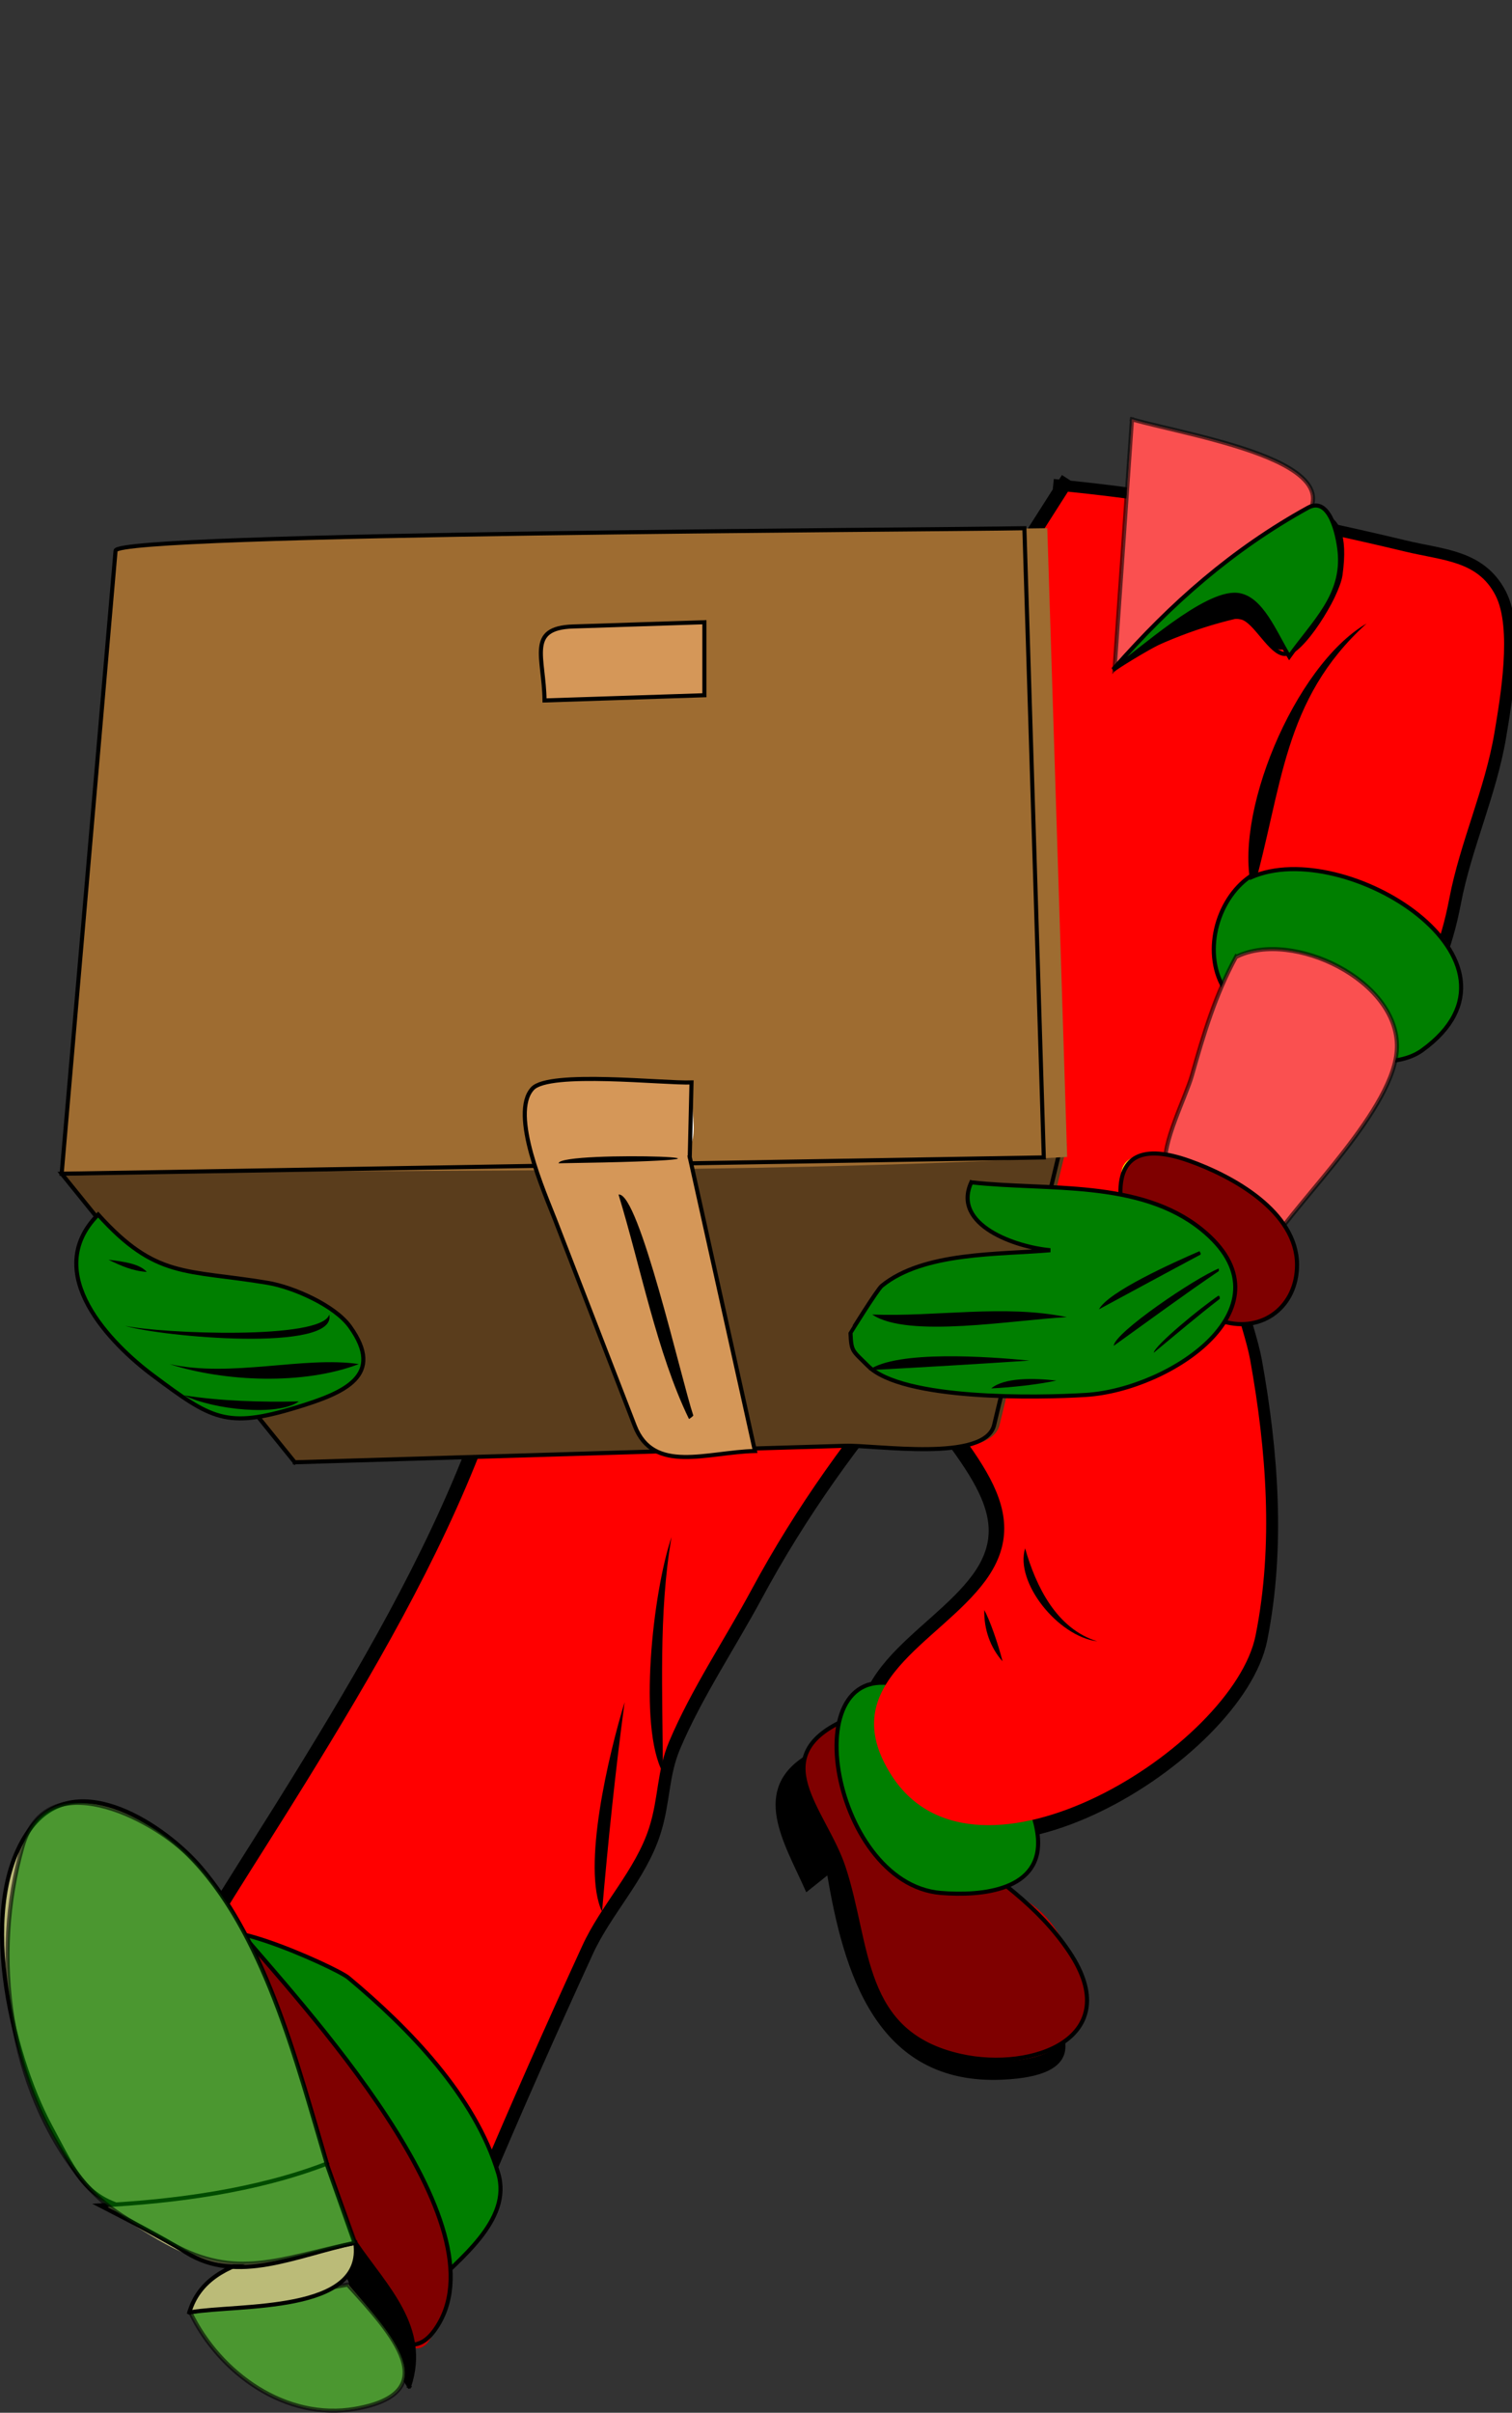
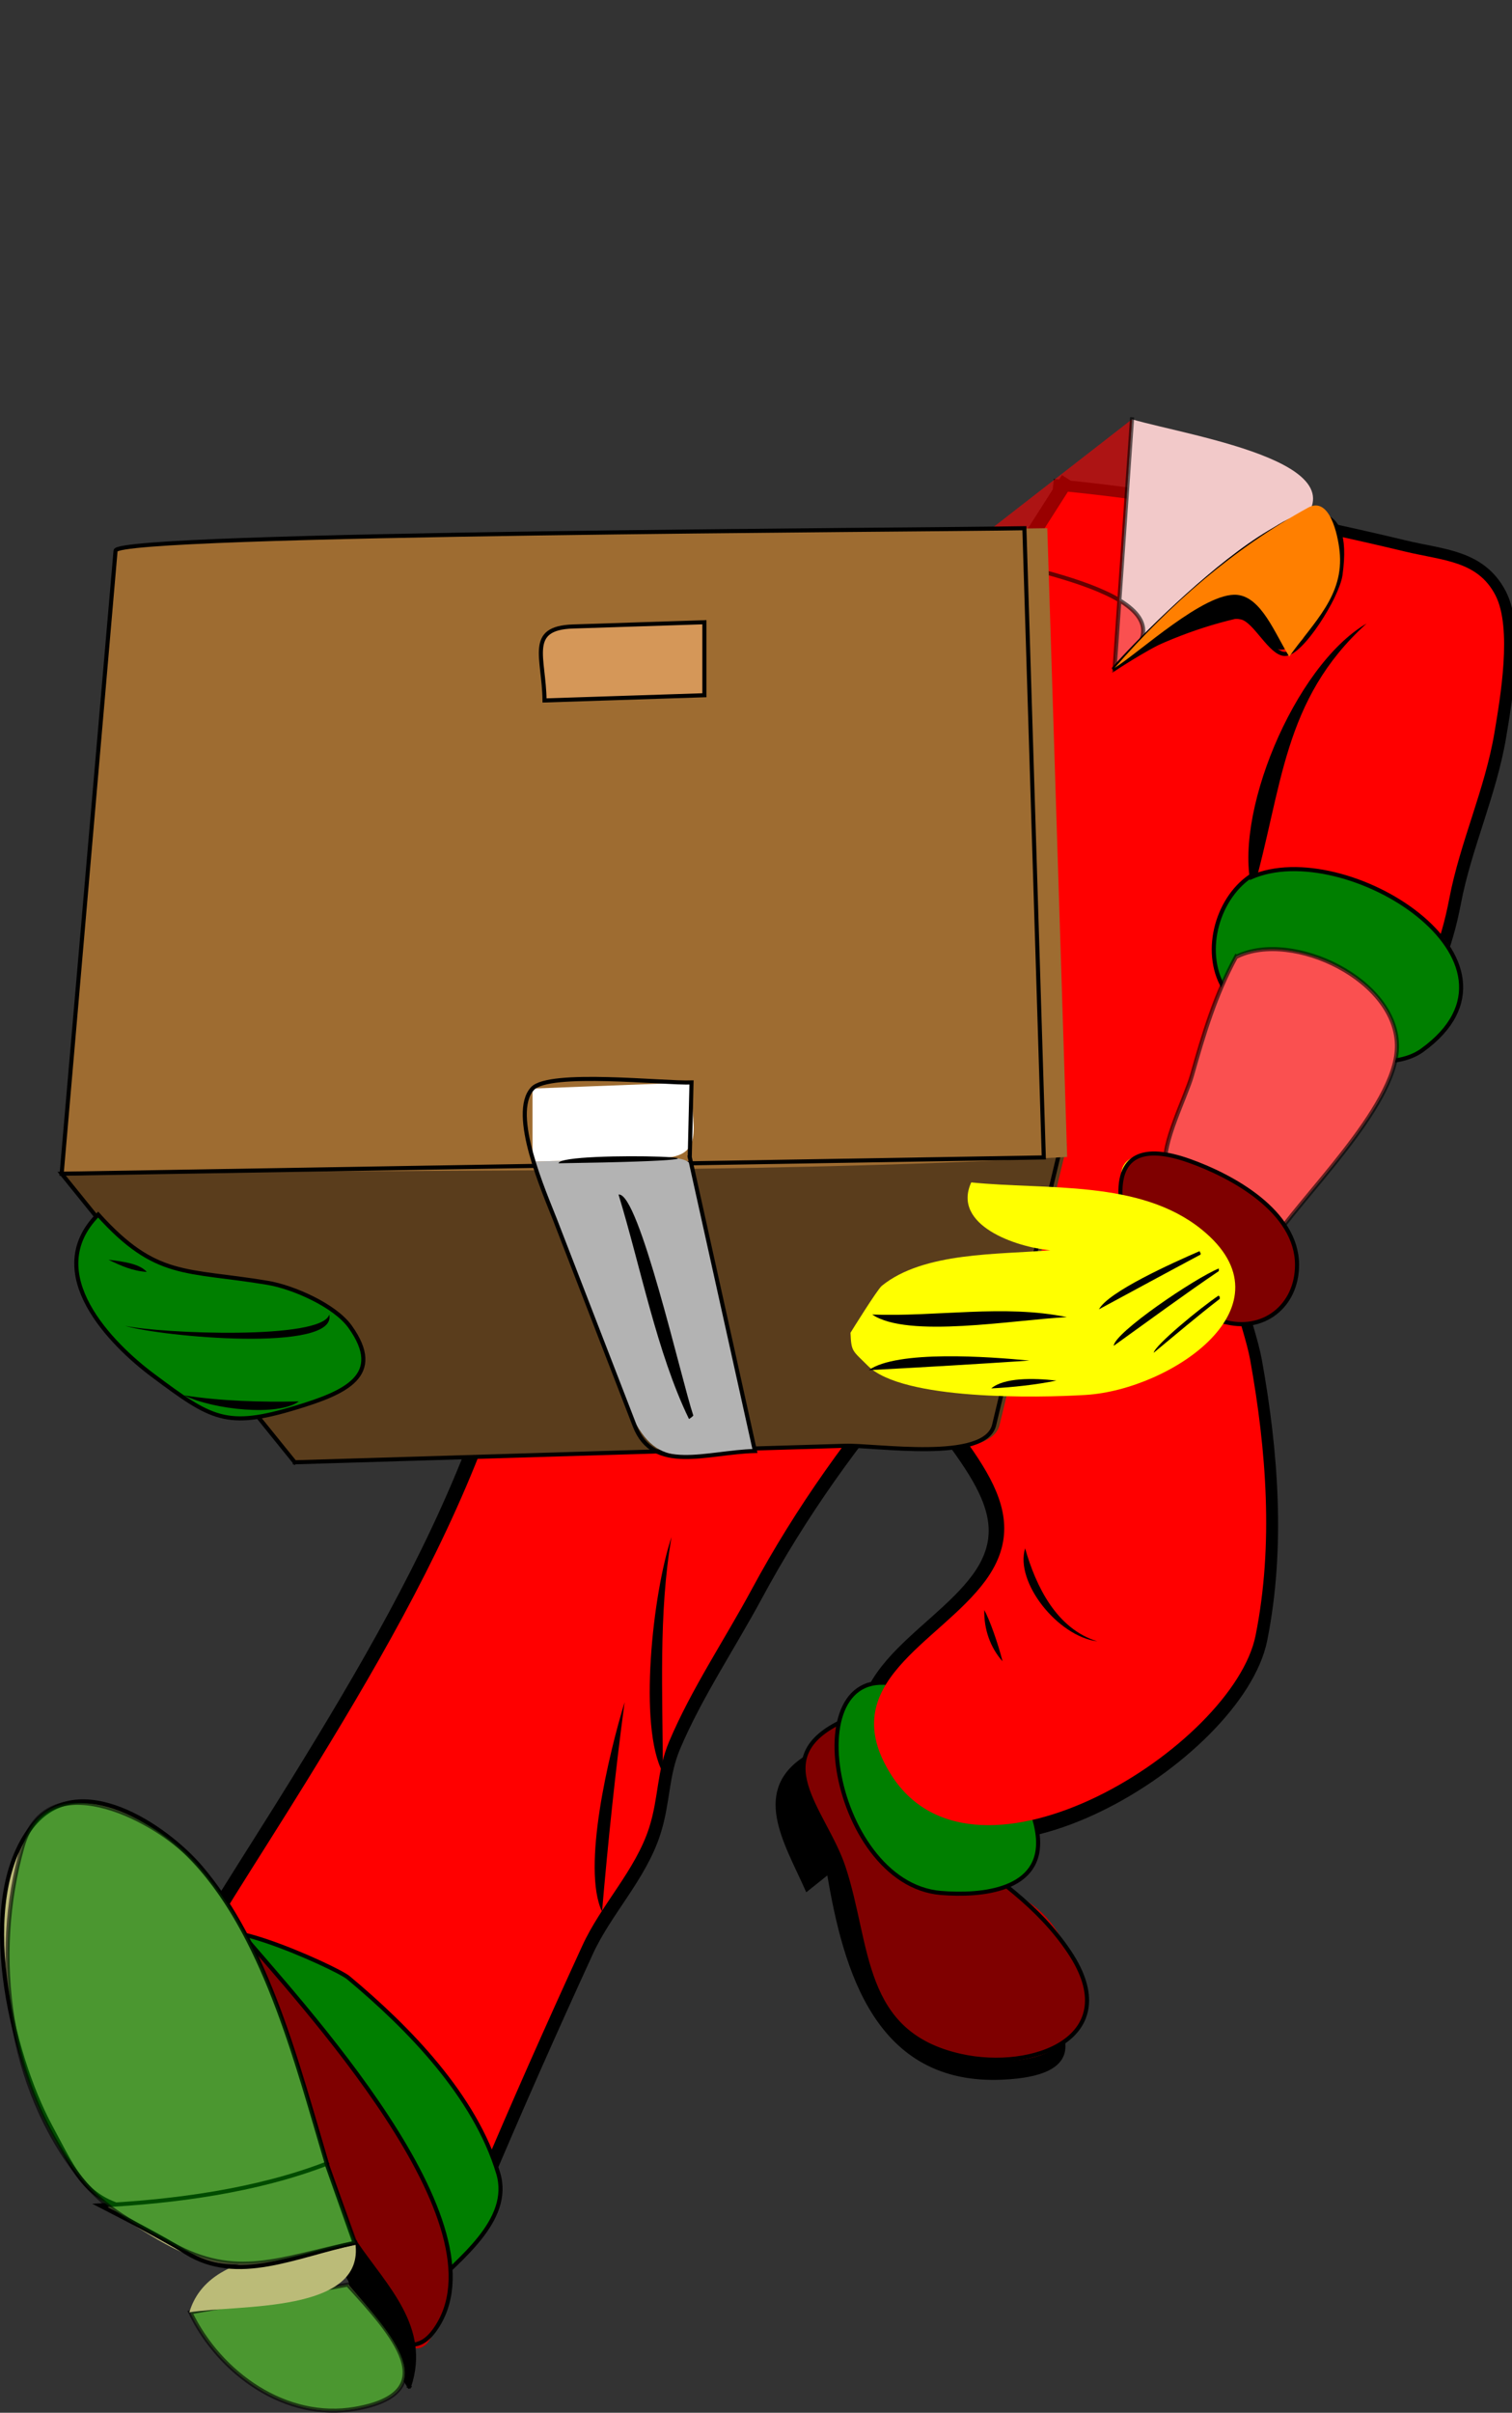
<svg xmlns="http://www.w3.org/2000/svg" width="258.768" height="412.745">
  <rect width="100%" height="100%" fill="#333333" stroke="none" />
  <title>Moving Man Without Head</title>
  <g>
    <title>Layer 1</title>
    <path id="path17" d="m182.457,84.511c19.353,1.966 38.791,5.707 57.694,10.243c6.529,1.567 12.398,1.572 15.457,7.451c2.923,5.619 0.839,17.567 -0.148,23.492c-1.61,9.665 -5.896,18.772 -7.731,28.398c-2.99,15.684 -9.448,21.416 -20.593,34.049c-4.799,5.439 -16.709,14.706 -18.213,21.707c-1.232,5.737 3.651,17.204 4.729,23.212c2.768,15.411 4.021,31.628 0.92,47.115c-3.78,18.875 -47.763,46.627 -62.3,23.939c-10.175,-15.879 8.183,-22.576 16.06,-33.307c9.787,-13.333 -5.136,-23.821 -12.638,-37.616c-10.499,12.078 -19.77,25.019 -27.359,39.104c-4.571,8.483 -10.393,17.16 -14.125,26.02c-2.136,5.07 -1.783,9.604 -3.419,14.721c-2.33,7.287 -8.192,13.125 -11.449,20.22c-6.18,13.463 -12.216,27.047 -17.99,40.74c-12.837,-12.456 -25.675,-24.912 -38.513,-37.369c-5.741,-5.57 -7.309,-4.992 -3.091,-11.74c4.068,-6.51 8.208,-12.975 12.238,-19.508c11.375,-18.442 22.811,-37.953 30.554,-58.284c9.323,-24.479 25.278,-45.5 39.333,-67.549c20.195,-31.679 40.389,-63.358 60.584,-95.038" stroke-miterlimit="10" stroke-linecap="square" stroke-width="4.7" stroke="#000000" fill="none" />
    <path d="m138.42,300.405c-9.686,5.709 -3.915,14.633 -0.297,22.748c1.239,-0.991 2.478,-1.982 3.717,-2.974c2.82,16.972 8.302,36.229 29.736,35.238c13.697,-0.634 12.525,-6.794 4.34,-15.699c-12.256,-13.333 -25.047,-26.17 -37.496,-39.313" id="path3" />
    <path d="m138.42,300.405c-9.686,5.709 -3.915,14.633 -0.297,22.748c1.239,-0.991 2.478,-1.982 3.717,-2.974c2.82,16.972 8.302,36.229 29.736,35.238c13.697,-0.634 12.525,-6.794 4.34,-15.699c-12.256,-13.333 -25.047,-26.17 -37.496,-39.313" id="path5" stroke-miterlimit="10" stroke-linecap="square" stroke-width="0.7" stroke="#000000" fill="none" />
    <path d="m145.111,294.011c-14.81,6.345 -3.974,15.665 -0.744,25.425c4.437,13.407 2.771,28.417 20.072,32.265c15.104,3.358 25.729,-3.399 18.139,-18.437c-2.895,-5.734 -6.188,-8.508 -12.117,-10.483c-10.962,-3.653 -21.565,-18.406 -25.35,-28.77" id="path7" fill="#BF0000" />
    <path d="m145.111,294.011c-14.81,6.345 -3.974,15.665 -0.744,25.425c4.437,13.407 2.771,28.417 20.072,32.265c12.339,2.744 28.348,-3.134 18.585,-17.768c-10.625,-15.927 -29.964,-19.385 -37.913,-39.773" id="path9" stroke-miterlimit="10" stroke-linecap="square" stroke-width="0.7" stroke="#000000" fill="#7f0000" />
    <path d="m155.519,288.807c-20.211,-7.642 -13.633,33.424 5.501,35.015c6.861,0.57 17.629,-0.334 16.578,-9.813c-1.211,-10.921 -14.37,-18.743 -22.079,-25.202" id="path11" fill="#FF7F00" />
    <path d="m155.519,288.807c-20.211,-7.642 -13.633,33.424 5.501,35.015c6.861,0.57 17.629,-0.334 16.578,-9.813c-1.211,-10.921 -14.37,-18.743 -22.079,-25.202" id="path13" stroke-miterlimit="10" stroke-linecap="square" stroke-width="0.7" stroke="#000000" fill="#007f00" />
    <path d="m182.769,84.11c19.353,1.966 38.791,5.707 57.694,10.243c6.529,1.567 12.398,1.572 15.457,7.451c2.923,5.619 0.839,17.567 -0.148,23.492c-1.61,9.665 -5.896,18.772 -7.731,28.398c-2.99,15.684 -9.448,21.416 -20.593,34.049c-4.799,5.439 -16.709,14.706 -18.213,21.707c-1.232,5.737 3.651,17.204 4.729,23.212c2.768,15.411 4.021,31.628 0.92,47.115c-3.78,18.875 -47.763,46.627 -62.3,23.939c-10.175,-15.879 8.183,-22.576 16.06,-33.307c9.787,-13.333 -5.136,-23.821 -12.638,-37.616c-10.499,12.078 -19.77,25.019 -27.359,39.104c-4.571,8.483 -10.393,17.16 -14.125,26.02c-2.136,5.07 -1.783,9.604 -3.419,14.721c-2.33,7.287 -8.192,13.125 -11.449,20.22c-6.18,13.463 -12.216,27.047 -17.99,40.74c-12.837,-12.456 -25.675,-24.912 -38.513,-37.369c-5.741,-5.57 -7.309,-4.992 -3.091,-11.74c4.068,-6.51 8.208,-12.975 12.238,-19.508c11.375,-18.442 22.811,-37.953 30.554,-58.284c9.323,-24.479 25.278,-45.5 39.333,-67.549c20.195,-31.679 40.389,-63.358 60.584,-95.038" id="path15" fill="#ff0000" />
    <path d="m193.729,71.729c-0.991,14.224 -1.982,28.448 -2.974,42.672c8.523,-8.838 19.077,-15.554 29.068,-22.6c17.284,-12.19 -15.946,-17.107 -26.094,-20.072" id="path19" fill="#F2C9C9" />
-     <path opacity="0.6" d="m193.729,71.729c-0.991,14.224 -1.982,28.448 -2.974,42.672c8.523,-8.838 19.077,-15.554 29.068,-22.6c17.284,-12.19 -15.946,-17.107 -26.094,-20.072" id="path21" stroke-miterlimit="10" stroke-linecap="square" stroke-width="0.7" stroke="#000000" fill="#ff0000" />
+     <path opacity="0.6" d="m193.729,71.729c-0.991,14.224 -1.982,28.448 -2.974,42.672c17.284,-12.19 -15.946,-17.107 -26.094,-20.072" id="path21" stroke-miterlimit="10" stroke-linecap="square" stroke-width="0.7" stroke="#000000" fill="#ff0000" />
    <path d="m190.756,114.252c8.097,-9.258 16.948,-17.25 27.232,-24.015c9.047,-5.951 12.688,-0.777 11.277,9.147c-0.688,4.833 -7.021,11.926 -10.11,11.746c-2.848,-0.166 -4.677,-5.967 -7.657,-5.279c-7.262,1.675 -14.688,4.754 -20.742,8.401" id="path23" />
    <path d="m190.756,114.252c6.13,-7.01 42.534,-43.61 38.657,-15.908c-0.514,3.668 -6.668,13.568 -9.515,13.529c-2.471,-0.034 -5.047,-5.717 -7.435,-6.245c-5.59,-1.236 -17.352,5.9 -21.708,8.773" id="path25" stroke-miterlimit="10" stroke-linecap="square" stroke-width="0.7" stroke="#000000" fill="none" />
    <path d="m190.756,114.252c9.592,-10.968 20.293,-20.355 33.103,-27.402c3.69,-2.03 5.11,4.607 5.407,7.479c0.779,7.545 -4.394,12.054 -8.624,17.99c-2.481,-4.004 -4.766,-10.163 -8.921,-10.556c-5.561,-0.525 -16.756,9.885 -20.965,12.489" id="path27" fill="#FF7F00" />
-     <path d="m190.756,114.252c9.592,-10.968 20.293,-20.355 33.103,-27.402c3.69,-2.03 5.11,4.607 5.407,7.479c0.779,7.545 -4.394,12.054 -8.624,17.99c-2.481,-4.004 -4.766,-10.163 -8.921,-10.556c-5.512,-0.521 -16.624,9.676 -20.965,12.638" id="path29" stroke-miterlimit="10" stroke-linecap="square" stroke-width="0.7" stroke="#000000" fill="#007f00" />
    <path d="m233.874,106.67c-12.401,7.227 -23.201,33.36 -19.478,45.944c5.144,-17.822 5.006,-32.839 19.478,-45.944" id="path47" />
    <path d="m213.951,149.936c-5.834,4.014 -8.304,13.452 -4.163,19.626c5.151,7.68 25.895,16.342 34.346,9.071c19.887,-17.111 -15.522,-34.107 -30.183,-28.697" id="path49" fill="#FF7F00" />
    <path d="m213.951,149.936c-5.834,4.014 -8.304,13.452 -4.163,19.626c4.498,6.706 25.292,16.104 33.603,10.11c21.116,-15.229 -13.211,-36.711 -29.291,-29.587" id="path51" stroke-miterlimit="10" stroke-linecap="square" stroke-width="0.7" stroke="#000000" fill="#007f00" />
    <path d="m211.571,163.615c-3.558,6.522 -5.582,13.279 -7.582,20.37c-1.006,3.567 -5.286,11.922 -4.461,15.464c1.3,5.577 12.274,10.124 17.694,13.677c5.21,-8.216 21.591,-23.555 21.855,-33.899c0.3,-11.702 -17.946,-20.098 -27.506,-15.612" id="path53" fill="#F2C9C9" />
    <path opacity="0.6" d="m211.571,163.615c-3.558,6.522 -5.582,13.279 -7.582,20.37c-1.006,3.567 -5.286,11.922 -4.461,15.464c1.3,5.577 12.274,10.124 17.694,13.677c5.21,-8.216 21.591,-23.555 21.855,-33.899c0.295,-11.553 -17.852,-20.194 -27.357,-15.612" id="path55" stroke-miterlimit="10" stroke-linecap="square" stroke-width="0.7" stroke="#000000" fill="#ff0000" />
    <path d="m209.341,226.062c6.79,1.964 12.63,-2.593 12.639,-9.664c0.011,-8.957 -11.952,-16.669 -19.774,-18.288c-24.786,-5.128 2.191,23 7.135,27.952" id="path57" fill="#FFFF00" />
    <path d="m209.341,226.062c6.79,1.964 12.63,-2.593 12.639,-9.664c0.011,-9.149 -11.086,-15.222 -18.511,-17.842c-7.51,-2.649 -12.571,-1.369 -11.598,7.36c0.809,7.242 12.569,15.45 17.619,20.146" id="path59" stroke-miterlimit="10" stroke-linecap="square" stroke-width="0.7" stroke="#000000" fill="#7f0000" />
    <path d="m50.683,250.15c-13.377,-16.455 -26.754,-32.909 -40.13,-49.364c57.362,-1.685 114.723,-3.37 172.084,-5.054c-3.855,16.011 -7.71,32.021 -11.565,48.032c-1.55,6.438 -20.394,3.404 -25.654,3.562c-31.579,0.941 -63.158,1.882 -94.736,2.824" id="path61" fill="#5A3D1C" />
    <path d="m50.45,250.15c-13.299,-16.455 -26.598,-32.909 -39.897,-49.364c57.028,-1.685 114.057,-3.37 171.084,-5.054c-3.832,16.011 -7.665,32.021 -11.498,48.032c-1.541,6.438 -20.275,3.404 -25.505,3.562c-31.395,0.941 -62.791,1.882 -94.185,2.824" id="path63" stroke-miterlimit="10" stroke-linecap="square" stroke-width="0.7" stroke="#000000" fill="none" />
    <path d="m182.637,197.919c-1.134,-35.852 -2.267,-71.705 -3.401,-107.558c-16.71,0.31 -158.972,0.816 -159.239,3.834c-3.148,35.531 -6.296,71.061 -9.444,106.591c56.982,-0.922 115.559,0.242 172.084,-2.867" id="path65" fill="#9E6C31" />
    <path d="m178.637,197.919c-1.107,-35.852 -2.214,-71.705 -3.322,-107.558c-16.322,0.31 -155.277,0.816 -155.538,3.834c-3.075,35.531 -6.149,71.061 -9.224,106.591c56.028,-0.928 112.057,-1.857 168.084,-2.785" id="path67" stroke-miterlimit="10" stroke-linecap="square" stroke-width="0.7" stroke="#000000" fill="none" />
    <path d="m129.201,248.068c-3.136,-14.093 -6.272,-28.185 -9.409,-42.277c-1.43,-6.428 -0.082,-7.875 -6.656,-7.693c-7.333,0.203 -14.666,0.405 -21.999,0.608c5.166,13.351 10.331,26.702 15.497,40.053c4.916,12.703 8.682,10.568 22.567,9.309" id="path69" fill="#B3B3B3" />
    <path d="m91.138,186.215c0,4.164 0,8.327 0,12.49c7.333,-0.203 14.666,-0.405 21.999,-0.608c7.89,-0.218 5.042,-5.633 5.211,-12.923c-9.07,0.347 -18.14,0.694 -27.21,1.041" id="path71" fill="#FFFFFF" />
-     <path d="m118.05,197.813c0.099,-4.213 0.198,-8.425 0.297,-12.638c-4.698,0.18 -24.342,-2.039 -27.21,1.041c-3.996,4.29 2.143,18.029 3.832,22.394c4.553,11.769 9.106,23.538 13.66,35.306c3.201,8.272 12.362,4.497 20.571,4.302c-3.725,-16.797 -7.619,-33.574 -11.15,-50.405" id="path73" fill="#D59758" />
    <path d="m118.05,197.813c0.099,-4.213 0.198,-8.425 0.297,-12.638c-4.698,0.18 -24.342,-2.039 -27.21,1.041c-3.996,4.29 2.143,18.029 3.832,22.394c4.553,11.769 9.106,23.538 13.66,35.306c3.201,8.272 12.362,4.497 20.571,4.302c-3.717,-16.752 -7.434,-33.504 -11.151,-50.255" id="path75" stroke-miterlimit="10" stroke-linecap="square" stroke-width="0.7" stroke="#000000" fill="none" />
    <path d="m105.858,204.355c3.788,12.384 6.571,27.085 12.042,38.36c-0.035,0.151 0.896,-0.581 0.744,-0.596c-2.022,-6.008 -9.327,-38.347 -12.786,-37.764" id="path77" />
    <path d="m95.598,199.002c45.882,-0.688 0.104,-2.323 0,0" id="path79" />
    <path d="m120.552,118.784c0,-4.114 0,-8.228 0,-12.341c-7.495,0.243 -14.99,0.486 -22.484,0.729c-7.965,0.259 -4.961,5.283 -4.874,12.652c9.041,-0.295 18.59,-0.302 27.358,-1.04" id="path81" fill="#D59758" />
    <path d="m120.552,118.784c0,-4.114 0,-8.228 0,-12.341c-7.495,0.243 -14.99,0.486 -22.484,0.729c-7.965,0.259 -4.961,5.283 -4.874,12.652c9.12,-0.297 18.239,-0.595 27.358,-0.892" id="path83" stroke-miterlimit="10" stroke-linecap="square" stroke-width="0.7" stroke="#000000" fill="none" />
    <path d="m166.223,202.273c-3.364,7.318 7.689,11.096 13.531,11.598c-8.754,0.773 -21.654,0.241 -28.846,6.097c-0.768,0.625 -5.352,8.017 -5.352,8.027c0.142,3.285 0.298,2.977 2.974,5.651c5.934,5.931 29.067,5.495 37.319,4.98c14.546,-0.907 35.959,-15.261 19.774,-28.324c-10.569,-8.531 -26.546,-6.714 -39.4,-8.029" id="path85" fill="#FFFF00" />
-     <path d="m166.223,202.273c-3.364,7.318 7.689,11.096 13.531,11.598c-8.754,0.773 -21.654,0.241 -28.846,6.097c-0.768,0.625 -5.352,8.017 -5.352,8.027c0.142,3.285 0.298,2.977 2.974,5.651c5.934,5.931 29.067,5.495 37.319,4.98c14.546,-0.907 35.959,-15.261 19.774,-28.324c-10.604,-8.559 -26.385,-6.604 -39.251,-8.029" id="path87" stroke-miterlimit="10" stroke-linecap="square" stroke-width="0.7" stroke="#000000" fill="#007f00" />
    <path fill="black" d="m188.08,223.982c5.783,-3.118 11.64,-6.303 17.396,-9.368c0,-0.099 0,-0.198 0,-0.297c-0.134,-0.064 -0.183,-0.163 -0.148,-0.297c-4.629,2.005 -15.648,6.958 -17.248,9.962" id="path89" />
    <path d="m190.607,230.225c5.969,-4.277 11.95,-8.694 17.99,-12.786c0.015,0.001 -0.021,-0.425 0,-0.445c-4.037,1.615 -17.875,10.974 -17.99,13.231" id="path91" />
    <path d="m197.446,231.416c3.734,-3.087 7.509,-6.297 11.301,-9.218c0.025,-0.003 -0.026,-0.42 0,-0.446c-0.149,0.05 -0.199,0 -0.149,-0.149c-3.199,2.133 -10.933,8.527 -11.152,9.813" id="path93" />
    <path d="m182.578,225.319c-10.728,-2.221 -22.409,-0.021 -33.305,-0.445c6.082,4.139 24.244,0.899 33.305,0.445" id="path95" />
    <path d="m176.186,232.753c-6.974,-0.681 -22.659,-1.815 -27.508,1.637c9.127,-0.481 18.804,-1.057 27.508,-1.637" id="path97" />
    <path d="m180.795,236.172c-3.986,-0.451 -8.945,-0.516 -11.151,1.339c3.683,-0.185 7.764,-0.633 11.151,-1.339" id="path99" />
    <path d="m16.795,207.775c-9.951,10.025 2.348,22.271 9.369,27.506c10.061,7.501 12.545,9.146 24.533,5.502c8.374,-2.545 15.208,-5.458 9.217,-13.827c-2.596,-3.626 -9.709,-6.774 -14.125,-7.509c-14.062,-2.341 -19.039,-0.652 -28.994,-11.672" id="path101" fill="#FFFF00" />
    <path d="m16.795,207.775c-9.951,10.025 2.348,22.271 9.369,27.506c10.061,7.501 12.545,9.146 24.533,5.502c8.374,-2.545 15.208,-5.458 9.217,-13.827c-2.596,-3.626 -9.709,-6.774 -14.125,-7.509c-14.062,-2.341 -19.039,-0.652 -28.994,-11.672" id="path103" stroke-miterlimit="10" stroke-linecap="square" stroke-width="0.7" stroke="#000000" fill="#007f00" />
    <path d="m18.58,215.506c2.103,1.023 4.077,1.91 6.542,2.081c-1.209,-1.364 -3.761,-1.751 -6.542,-2.081" id="path105" />
    <path d="m21.406,226.806c6.211,1.89 36.419,4.627 34.94,-1.933c-1.203,4.383 -28.642,3.27 -34.94,1.933" id="path107" />
-     <path fill="black" d="m28.988,233.348c9.473,3.057 23.011,3.613 32.413,0c-9.38,-1.403 -21.823,2.366 -32.413,0" id="path109" />
    <path d="m31.516,238.701c5.013,2.461 16.081,3.64 19.627,1.041c-6.521,0.135 -13.321,-0.054 -19.627,-1.041" id="path111" />
    <path d="m73.295,391.845c5.112,-5.291 14.403,-11.952 11.969,-20.072c-3.966,-13.233 -15.335,-24.859 -25.647,-33.455c-2.201,-1.834 -27.321,-13.055 -22.304,-4.907c11.994,19.477 23.988,38.956 35.982,58.434" id="path113" fill="#FF7F00" />
    <path d="m73.295,391.845c5.112,-5.291 14.403,-11.952 11.969,-20.072c-3.966,-13.233 -15.335,-24.859 -25.647,-33.455c-2.201,-1.834 -27.321,-13.055 -22.304,-4.907c11.994,19.477 23.988,38.956 35.982,58.434" id="path115" stroke-miterlimit="10" stroke-linecap="square" stroke-width="0.7" stroke="#000000" fill="#007f00" />
    <path d="m40.585,329.843c13.396,15.991 43.632,47.107 33.38,69.659c-4.825,10.612 -19.101,-19.579 -21.485,-24.606c-6.455,-13.608 -13.111,-29.712 -11.895,-45.053" id="path117" fill="#BF0000" />
    <path d="m40.585,329.843c10.375,12.384 46.825,50.959 33.751,68.842c-7.504,10.266 -17.517,-15.111 -21.229,-22.534c-6.847,-13.69 -13.766,-30.585 -12.522,-46.158" id="path119" stroke-miterlimit="10" stroke-linecap="square" stroke-width="0.7" stroke="#000000" fill="#7f0000" />
    <path d="m70.025,408.2c3.322,-10.03 -3.978,-16.875 -9.219,-24.532c-3.879,8.792 4.953,17.462 9.219,24.532" id="path121" />
    <path d="m70.025,408.2c3.322,-10.03 -3.978,-16.875 -9.219,-24.532c-3.879,8.792 4.953,17.462 9.219,24.532" id="path123" stroke-miterlimit="10" stroke-linecap="square" stroke-width="0.7" stroke="#000000" fill="none" />
    <path d="m59.618,390.804c-9.02,1.586 -18.041,3.172 -27.061,4.758c5.05,10.504 16.426,18.582 28.25,16.505c15.821,-2.779 5.89,-12.984 -1.189,-21.263" id="path125" fill="#BBBB78" />
    <path opacity="0.6" d="m59.618,390.804c-9.02,1.586 -18.041,3.172 -27.061,4.758c5.05,10.504 16.426,18.582 28.25,16.505c15.595,-2.739 6.236,-12.962 -1.189,-21.113" id="path127" stroke-miterlimit="10" stroke-linecap="square" stroke-width="0.7" stroke="#000000" fill="#007f00" />
    <path d="m32.407,395.562c3.231,-10.896 19.177,-9.971 28.399,-11.895c1.755,12.13 -20.024,10.541 -28.399,11.895" id="path129" fill="#BBBB78" />
-     <path d="m32.407,395.562c3.231,-10.896 19.177,-9.971 28.399,-11.895c1.755,12.137 -19.891,10.471 -28.25,11.895" id="path131" stroke-miterlimit="10" stroke-linecap="square" stroke-width="0.7" stroke="#000000" fill="none" />
    <path d="m55.9,369.988c-4.928,-16.507 -10.176,-37.232 -21.559,-50.552c-5.955,-6.968 -20.919,-17.208 -28.919,-6.913c-9.818,12.633 -3.509,38.799 3.196,51.222c4.965,9.199 6.897,14.421 17.991,14.421c9.537,-0 22.486,-0.675 29.291,-8.178" id="path133" fill="#BBBB78" />
    <path d="m55.9,369.988c-4.928,-16.507 -10.176,-37.232 -21.559,-50.552c-5.955,-6.968 -20.919,-17.208 -28.919,-6.913c-9.818,12.633 -3.509,38.799 3.196,51.222c4.56,8.447 6.187,13.136 15.761,14.421c9.647,1.295 24.45,-0.865 31.521,-8.028" id="path135" stroke-miterlimit="10" stroke-linecap="square" stroke-width="0.7" stroke="#000000" fill="none" />
    <path d="m60.657,383.667c-1.585,-4.51 -3.171,-9.021 -4.757,-13.53c-11.958,4.619 -26.062,6.504 -38.807,7.137c5.156,2.674 10.507,6.803 15.91,8.773c8.806,3.212 18.247,-0.313 27.654,-2.38" id="path137" fill="#BBBB78" />
    <path d="m60.657,383.667c-1.585,-4.51 -3.171,-9.021 -4.757,-13.53c-11.958,4.619 -26.062,6.504 -38.807,7.137c4.93,2.556 9.997,5.076 14.72,8.03c8.864,5.542 18.774,0.495 28.993,-1.637" id="path139" stroke-miterlimit="10" stroke-linecap="square" stroke-width="0.7" stroke="#000000" fill="none" />
    <path opacity="0.6" d="m55.9,369.988c-5.161,-17.286 -10.643,-39.751 -23.789,-52.782c-6.357,-6.302 -24.208,-15.481 -28.251,-1.338c-5.375,18.804 -2.458,41.229 9.961,56.798c4.44,5.566 9.078,7.606 15.464,11.151c11.217,6.227 18.353,2.598 31.521,-0.149c-1.635,-4.51 -3.271,-9.021 -4.906,-13.53" id="path141" stroke-miterlimit="10" stroke-linecap="square" stroke-width="0.7" stroke="#000000" fill="#007f00" />
    <path d="m106.899,291.186c-2.712,8.865 -7.376,28.389 -3.867,35.833c1.031,-11.959 2.291,-24.143 3.867,-35.833" id="path143" />
    <path d="m114.927,262.936c-3.235,9.604 -5.721,32.511 -1.487,40.294c0,-13.28 -0.78,-27.191 1.487,-40.294" id="path145" />
    <path d="m187.781,280.778c-6.944,-2.156 -10.471,-9.335 -12.34,-15.908c-1.777,5.788 5.564,15.043 12.34,15.908" id="path147" />
    <path d="m171.576,284.199c-0.733,-2.96 -2.214,-7.158 -3.123,-8.772c-0.075,3.265 1.024,6.42 3.123,8.772" id="path149" />
  </g>
</svg>